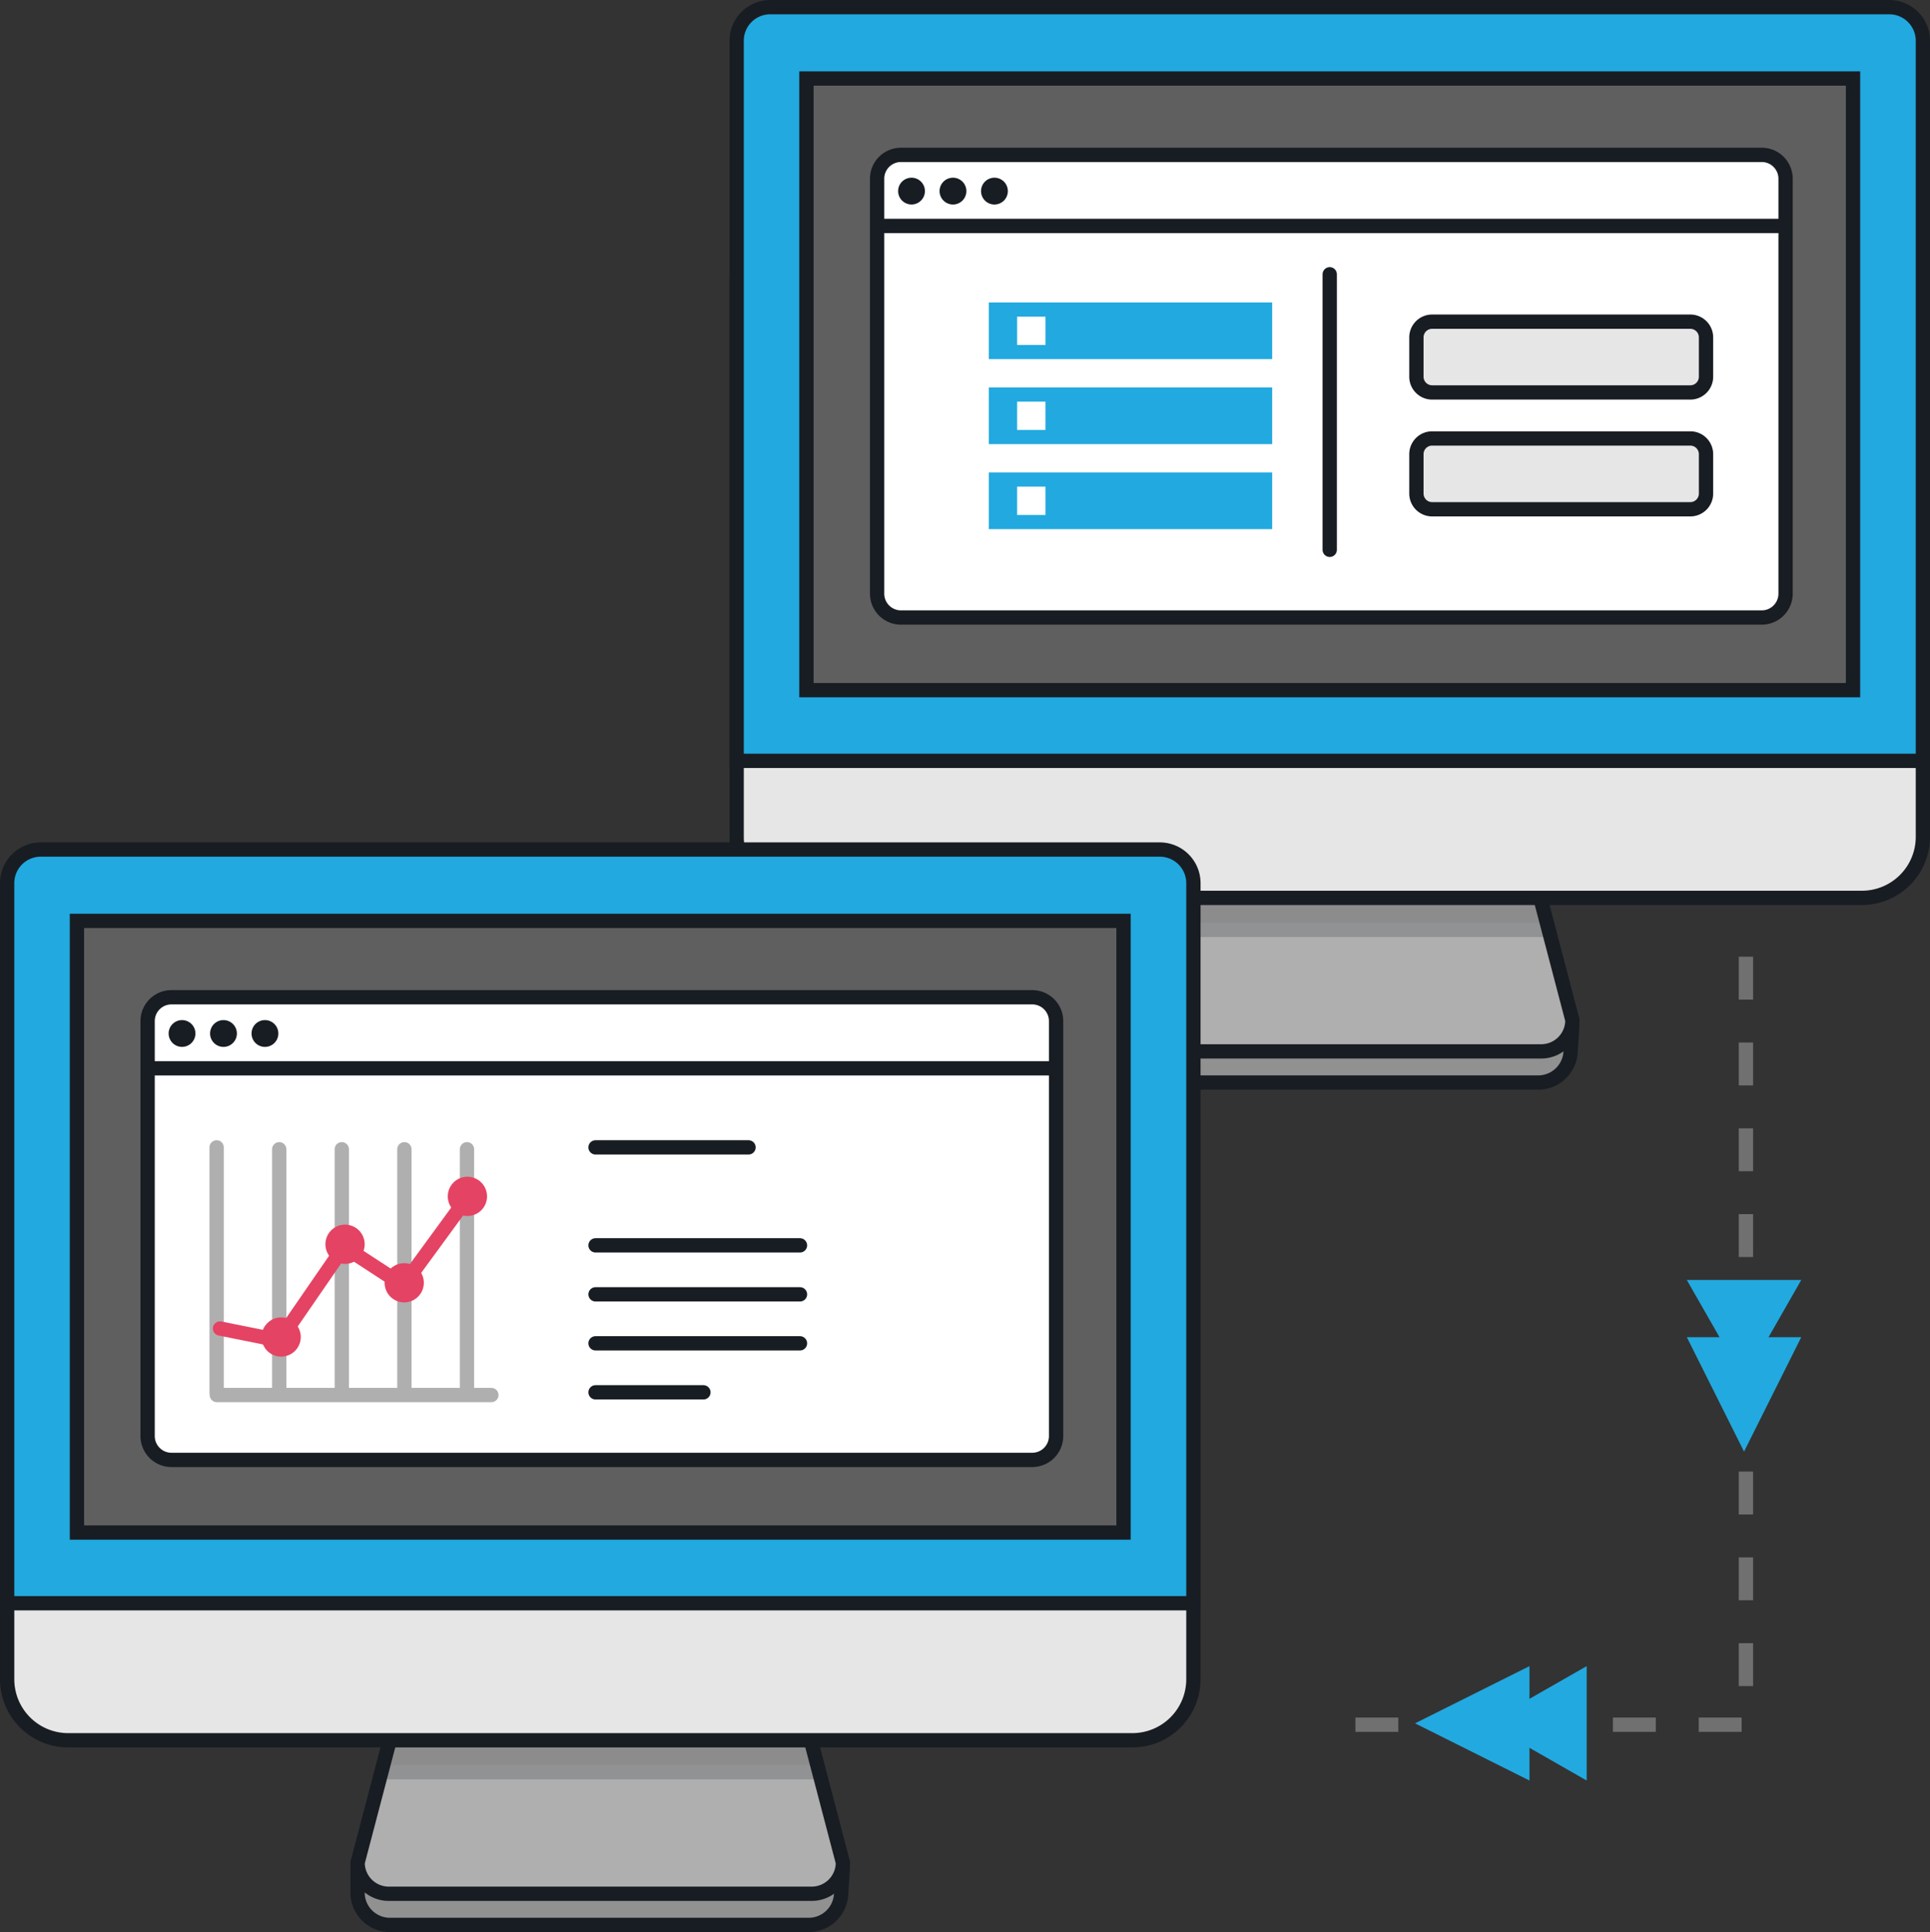
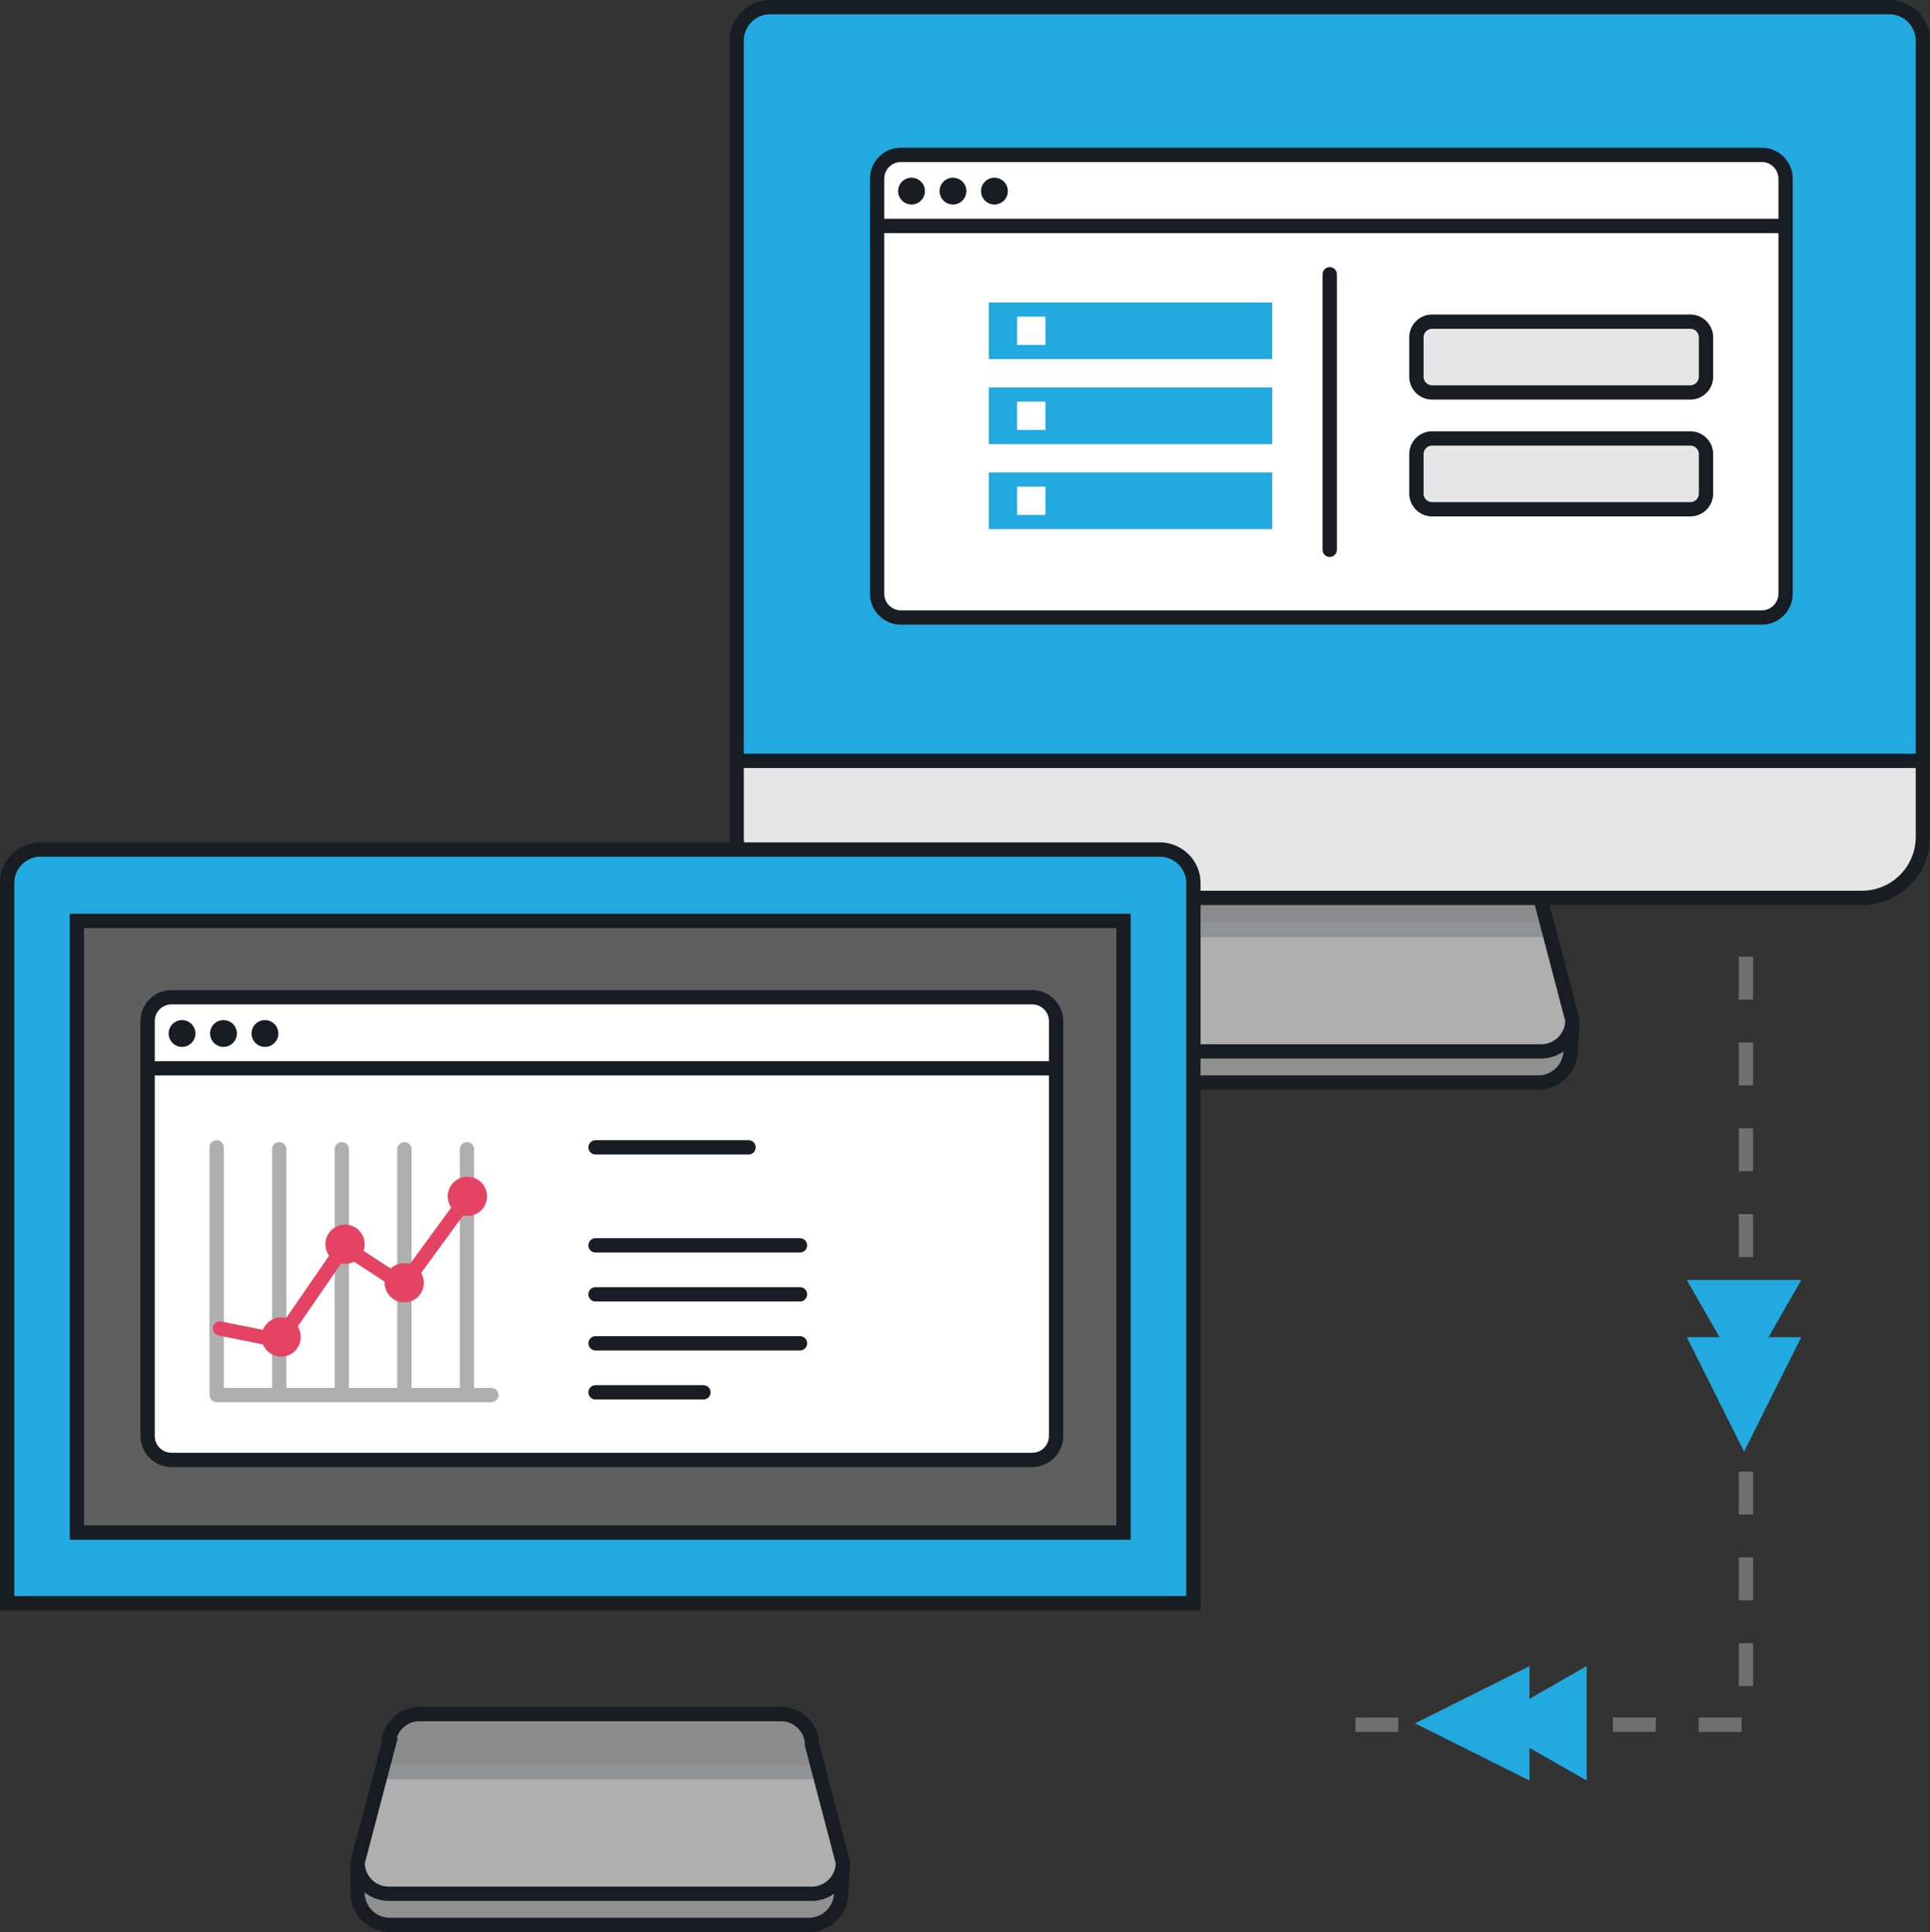
<svg xmlns="http://www.w3.org/2000/svg" width="134.929" height="135.096" viewBox="0 0 134.929 135.096">
  <rect x="0" y="0" width="134.929" height="135.096" fill="#333333" stroke="none" />
  <defs>
    <style>.a{fill:#919191;}.a,.b,.d,.e,.f,.g,.h,.j,.o{stroke:#181d23;}.a,.b,.d,.e,.f,.g,.h,.k,.n,.o{stroke-miterlimit:10;}.b{fill:#afafaf;}.c{opacity:0.2;}.e{fill:#e6e6e6;}.f,.q{fill:#22a9e0;}.g{fill:#5f5f5f;}.h{fill:#fff;}.i{fill:#181d23;}.j,.k,.l,.m,.o,.p{fill:none;}.j,.k,.l,.m,.o{stroke-linecap:round;}.j,.l,.m{stroke-linejoin:round;}.k,.l{stroke:#afafaf;}.m,.n{stroke:#e54363;}.n{fill:#e54363;}.p{stroke:#707070;stroke-dasharray:3;}</style>
  </defs>
  <g transform="translate(-323.072 -1939.5)">
    <g transform="translate(374.572 1940)">
      <g transform="translate(0 0)">
        <g transform="translate(24.501 71.651)">
          <path class="a" d="M484.028,885.789l-.092,1.423a2.271,2.271,0,0,1-2.275,2.12H452.408a2.263,2.263,0,0,1-2.272-2.12v-1.423Z" transform="translate(-450.135 -885.789)" />
        </g>
        <g transform="translate(24.501 60.451)">
          <path class="b" d="M484.064,868.034a2.184,2.184,0,0,1-2.183,2.177H452.316a2.18,2.18,0,0,1-2.181-2.177l2.155-8.207a2.18,2.18,0,0,1,2.18-2.181h25.258a2.181,2.181,0,0,1,2.182,2.181Z" transform="translate(-450.135 -857.646)" />
        </g>
        <g class="c" transform="translate(26.161 60.451)">
          <path class="d" d="M484.915,861.712l-.5-1.885a2.181,2.181,0,0,0-2.182-2.181H456.979a2.18,2.18,0,0,0-2.178,2.181l-.495,1.885Z" transform="translate(-454.306 -857.646)" />
        </g>
        <path class="e" d="M388.567,750.587V789.6a4.267,4.267,0,0,0,4.267,4.267h74.394A4.268,4.268,0,0,0,471.5,789.6v-39.01a1.92,1.92,0,0,0-1.921-1.92H390.487A1.92,1.92,0,0,0,388.567,750.587Z" transform="translate(-388.567 -731.584)" />
        <path class="f" d="M471.5,758.441V708.093a2.352,2.352,0,0,0-2.353-2.353H390.916a2.348,2.348,0,0,0-2.349,2.348v50.353Z" transform="translate(-388.567 -705.74)" />
-         <path class="g" d="M473.995,761.046H400.827V718.278h73.168Z" transform="translate(-395.948 -713.288)" />
        <g transform="translate(9.82 10.329)">
          <path class="h" d="M1.668,0H61.845a1.668,1.668,0,0,1,1.668,1.668V30.681a1.669,1.669,0,0,1-1.669,1.669H1.669A1.669,1.669,0,0,1,0,30.681V1.668A1.668,1.668,0,0,1,1.668,0Z" />
          <line class="h" x2="63.513" transform="translate(0 4.969)" />
          <ellipse class="i" cx="0.937" cy="0.937" rx="0.937" ry="0.937" transform="translate(1.469 1.596)" />
          <path class="i" d="M426.091,736.644a.937.937,0,1,1-.937-.937A.937.937,0,0,1,426.091,736.644Z" transform="translate(-419.85 -734.11)" />
          <path class="i" d="M433.374,736.644a.937.937,0,1,1-.937-.937A.937.937,0,0,1,433.374,736.644Z" transform="translate(-424.234 -734.11)" />
        </g>
      </g>
      <g transform="translate(14.993 18.679)">
        <path class="e" d="M528.231,764.83a1.1,1.1,0,0,1-1.082,1.119H509.067a1.1,1.1,0,0,1-1.083-1.119v-2.714A1.1,1.1,0,0,1,509.067,761h18.082a1.1,1.1,0,0,1,1.082,1.119Z" transform="translate(-475.454 -757.687)" />
        <path class="e" d="M528.231,785.356a1.1,1.1,0,0,1-1.082,1.119H509.067a1.1,1.1,0,0,1-1.083-1.119v-2.714a1.1,1.1,0,0,1,1.083-1.119h18.082a1.1,1.1,0,0,1,1.082,1.119Z" transform="translate(-475.454 -770.044)" />
        <line class="j" y2="19.266" transform="translate(26.47)" />
      </g>
    </g>
    <g transform="translate(323.572 1998.902)">
      <g transform="translate(0 0)">
        <g transform="translate(24.501 71.651)">
          <path class="a" d="M484.028,885.789l-.092,1.423a2.271,2.271,0,0,1-2.275,2.12H452.408a2.263,2.263,0,0,1-2.272-2.12v-1.423Z" transform="translate(-450.135 -885.789)" />
        </g>
        <g transform="translate(24.501 60.451)">
          <path class="b" d="M484.064,868.034a2.184,2.184,0,0,1-2.183,2.177H452.316a2.18,2.18,0,0,1-2.181-2.177l2.155-8.207a2.18,2.18,0,0,1,2.18-2.181h25.258a2.181,2.181,0,0,1,2.182,2.181Z" transform="translate(-450.135 -857.646)" />
        </g>
        <g class="c" transform="translate(26.161 60.451)">
          <path class="d" d="M484.915,861.712l-.5-1.885a2.181,2.181,0,0,0-2.182-2.181H456.979a2.18,2.18,0,0,0-2.178,2.181l-.495,1.885Z" transform="translate(-454.306 -857.646)" />
        </g>
-         <path class="e" d="M388.567,750.587V789.6a4.267,4.267,0,0,0,4.267,4.267h74.394A4.268,4.268,0,0,0,471.5,789.6v-39.01a1.92,1.92,0,0,0-1.921-1.92H390.487A1.92,1.92,0,0,0,388.567,750.587Z" transform="translate(-388.567 -731.584)" />
        <path class="f" d="M471.5,758.441V708.093a2.352,2.352,0,0,0-2.353-2.353H390.916a2.348,2.348,0,0,0-2.349,2.348v50.353Z" transform="translate(-388.567 -705.74)" />
        <path class="g" d="M473.995,761.046H400.827V718.278h73.168Z" transform="translate(-395.948 -713.288)" />
        <g transform="translate(9.82 10.329)">
          <path class="h" d="M1.668,0H61.845a1.668,1.668,0,0,1,1.668,1.668V30.681a1.669,1.669,0,0,1-1.669,1.669H1.669A1.669,1.669,0,0,1,0,30.681V1.668A1.668,1.668,0,0,1,1.668,0Z" />
          <line class="h" x2="63.513" transform="translate(0 4.969)" />
          <ellipse class="i" cx="0.937" cy="0.937" rx="0.937" ry="0.937" transform="translate(1.469 1.596)" />
          <path class="i" d="M426.091,736.644a.937.937,0,1,1-.937-.937A.937.937,0,0,1,426.091,736.644Z" transform="translate(-419.85 -734.11)" />
          <path class="i" d="M433.374,736.644a.937.937,0,1,1-.937-.937A.937.937,0,0,1,433.374,736.644Z" transform="translate(-424.234 -734.11)" />
        </g>
      </g>
      <g transform="translate(20.645 20.826)">
        <g transform="translate(-6)">
          <line class="k" y1="16.996" transform="translate(4.376 0.132)" />
          <line class="k" y1="16.996" transform="translate(8.751 0.132)" />
          <line class="k" y1="16.996" transform="translate(13.126 0.132)" />
          <line class="k" y1="16.996" transform="translate(17.502 0.132)" />
          <line class="l" x1="19.193" transform="translate(0.014 17.317)" />
          <line class="k" y1="17.128" />
          <g transform="translate(0.235 3.806)">
            <path class="m" d="M758.006,176.762l4.154.836,4.517-6.557,4.141,2.7,4.267-5.837" transform="translate(-758.006 -167.904)" />
          </g>
          <circle class="n" cx="0.872" cy="0.872" r="0.872" transform="translate(3.639 12.388)" />
          <path class="n" d="M784.815,175.448a.872.872,0,1,1-.871-.871A.872.872,0,0,1,784.815,175.448Z" transform="translate(-774.965 -168.675)" />
          <path class="n" d="M797.983,184.03a.871.871,0,1,1-.871-.871A.871.871,0,0,1,797.983,184.03Z" transform="translate(-783.997 -174.562)" />
          <path class="n" d="M812.052,164.788a.872.872,0,1,1-.872-.872A.871.871,0,0,1,812.052,164.788Z" transform="translate(-793.648 -161.362)" />
        </g>
        <line class="o" x1="10.695" transform="translate(20.49 0)" />
        <line class="o" x1="14.293" transform="translate(20.49 6.851)" />
        <line class="o" x1="14.293" transform="translate(20.49 10.276)" />
        <line class="o" x1="14.293" transform="translate(20.49 13.701)" />
        <line class="o" x1="7.542" transform="translate(20.49 17.127)" />
      </g>
    </g>
    <path class="p" d="M-5137.069,9378.739v53.7h-29.1" transform="translate(5582.201 -7372.343)" />
    <path class="q" d="M4,0,8,7H0Z" transform="translate(449 2036) rotate(180)" />
    <path class="q" d="M4,0,8,7H0Z" transform="translate(427 2064) rotate(-90)" />
    <path class="q" d="M4,0,8,8H0Z" transform="translate(449 2041) rotate(180)" />
    <path class="q" d="M4,0,8,8H0Z" transform="translate(422 2064) rotate(-90)" />
    <path class="q" d="M3,21.85H22.812V17.887H3Zm1.981-2.972H6.962v1.981H4.981ZM3,6V9.962H22.812V6ZM6.962,8.972H4.981V6.991H6.962ZM3,15.906H22.812V11.944H3Zm1.981-2.972H6.962v1.981H4.981Z" transform="translate(389.2 1954.65)" />
  </g>
</svg>